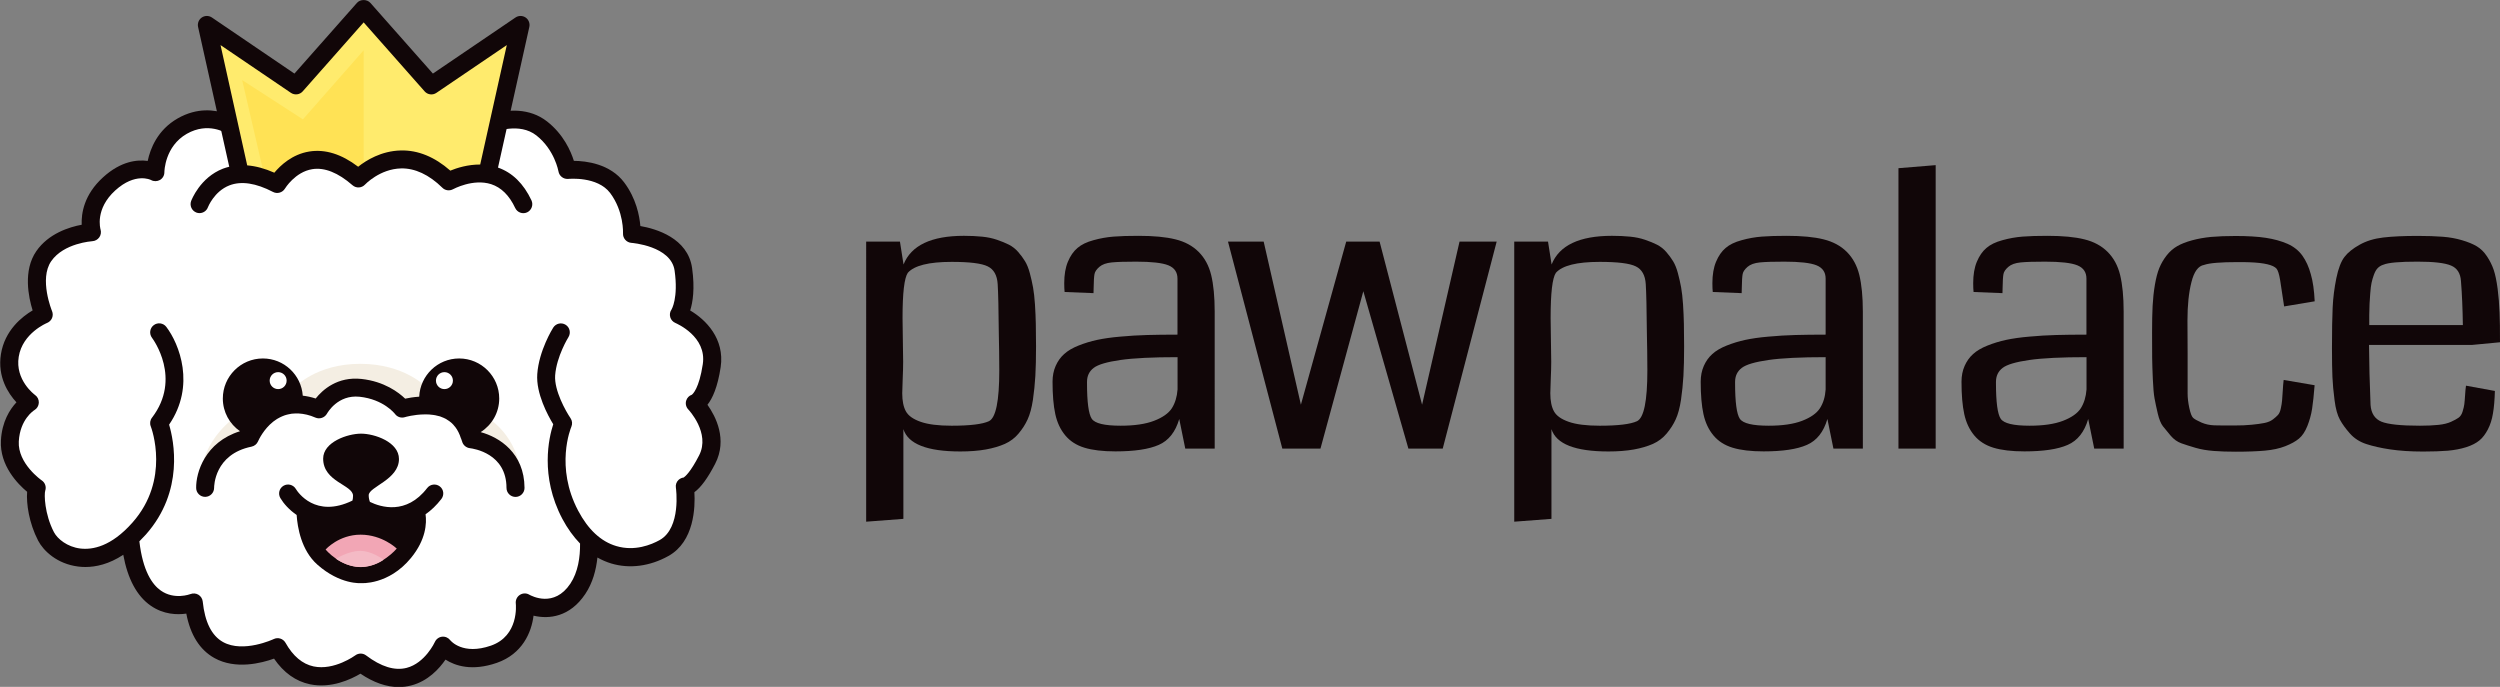
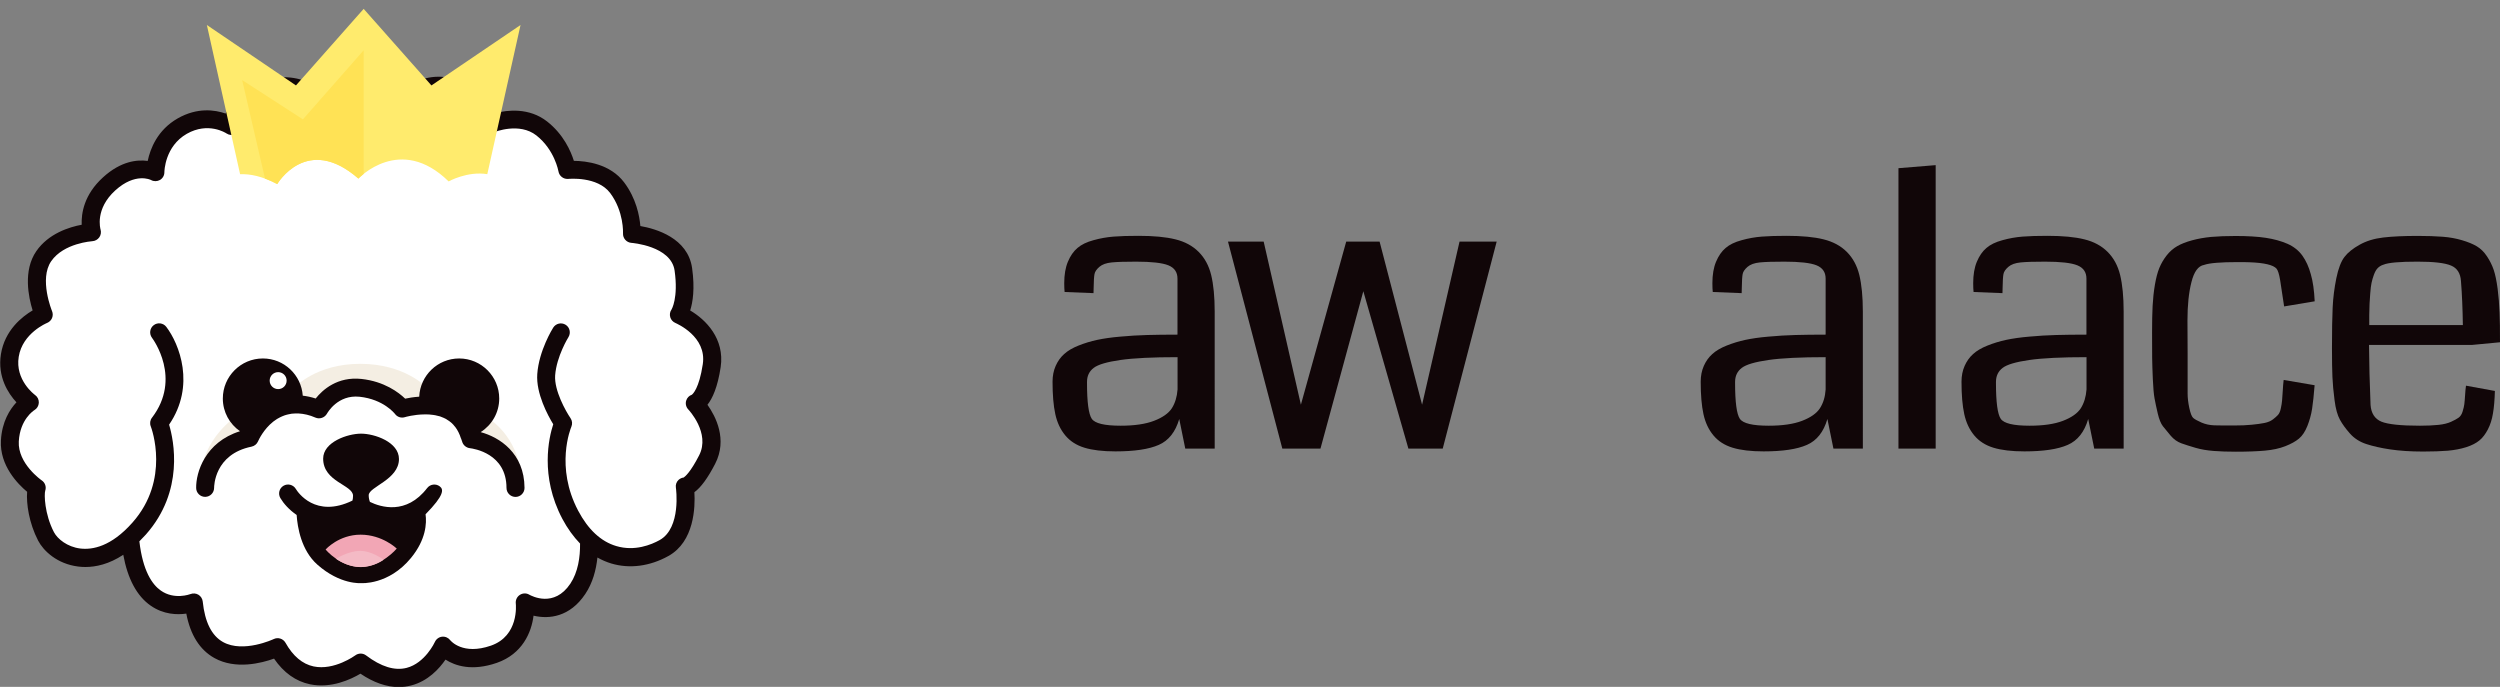
<svg xmlns="http://www.w3.org/2000/svg" version="1.1" id="Lager_1" x="0px" y="0px" viewBox="0 0 327.16 89.89" style="enable-background:new 0 0 327.16 89.89;" xml:space="preserve">
  <rect x="0" y="0" width="327.16" height="89.89" fill="#808080" stroke="none" />
  <style type="text/css">
	.st0{fill:#FFFFFF;}
	.st1{fill:#F4EEE3;}
	.st2{fill:#110608;}
	.st3{fill:#F2A6B5;}
	.st4{fill:#F4BAC5;}
	.st5{fill:#FFEB6D;}
	.st6{fill:#FFE255;}
</style>
  <g>
    <path class="st0" d="M76.81,73.15l-0.16,2.65l-3.13,3.76h-4.9l-1.68,4.94l-3.6,1.72l-5.18-1.02l-2.89,2.35l-3.68,0.94l-4.5-1.41   l-3.8,1.41l-4.39-0.94l-2.5-2.5l-6.83,0.94l-3.28-3.73l-0.95-2.49l-5.11-1.06l-3.08-4.93l1.03-4.58C12.65,75.44,7.31,72.72,6,70.2   c-1.31-2.52-1.51-5.44-1.21-6.35c0,0-3.73-2.52-3.53-6.14s2.62-5.04,2.62-5.04s-3.24-2.32-2.63-6.14s4.44-5.34,4.44-5.34   s-2.01-4.73,0-7.66s6.3-3.12,6.3-3.12s-1.07-3.32,2.26-6.35s6.04-1.51,6.04-1.51s0-4.03,3.53-6.04s6.45,0,6.45,0   s0.4-3.83,4.63-4.94s6.35,1.21,6.35,1.21s1.41-3.32,5.64-3.42s6.14,3.53,6.14,3.53s2.82-2.62,6.45-1.31   c3.63,1.31,4.73,4.63,4.73,4.63s3.83-1.61,6.65,0.6s3.32,5.44,3.32,5.44s4.43-0.5,6.55,2.32c2.12,2.82,1.91,6.04,1.91,6.04   s6.14,0.4,6.75,4.63s-0.6,5.94-0.6,5.94s5.04,2.02,4.33,6.65c-0.71,4.63-2.22,4.94-2.22,4.94s3.53,3.63,1.61,7.35   c-1.91,3.73-2.92,3.53-2.92,3.53s0.91,6.04-2.72,8.06s-8.91,2.01-12.26-4.33l0.62,2.22l2.19,2.48L76.81,73.15z" />
    <path class="st1" d="M26.3,62.44c0,0-0.23-4.55,4.88-8.17l7.45-3.63c0,0,2.75-3.03,8.52-3.03s8.61,3.03,8.61,3.03l8.11,4.09   c0,0,3.89,2.17,4.35,7.71l-5.27-4.68l-3.67-4.61l-5.76,0.49l-6.32-2.51l-4.65,1.78l-7.65,0.9l-3.8,3.69L26.3,62.44z" />
    <path class="st2" d="M62.9,56.55c1.46-0.93,2.43-2.54,2.43-4.4c0-2.89-2.35-5.24-5.24-5.24c-2.81,0-5.1,2.22-5.23,5   c-0.74,0.05-1.38,0.16-1.84,0.26c-0.86-0.83-2.73-2.25-5.71-2.58c-3.16-0.34-5.1,1.43-6,2.56c-0.59-0.19-1.15-0.31-1.69-0.37   c-0.19-2.72-2.45-4.87-5.22-4.87c-2.89,0-5.24,2.35-5.24,5.24c0,1.78,0.89,3.34,2.25,4.28c-4.58,1.43-5.78,5.41-5.74,7.44   c0.01,0.64,0.54,1.15,1.17,1.15c0.01,0,0.01,0,0.02,0c0.65-0.01,1.16-0.54,1.16-1.19c0-0.18,0.03-4.39,4.9-5.38   c0.37-0.08,0.69-0.33,0.84-0.68c0.12-0.27,0.75-1.6,1.98-2.58c0,0,0.01-0.01,0.01-0.01c0.13-0.1,0.27-0.2,0.41-0.29   c0.05-0.03,0.09-0.06,0.14-0.09c0.11-0.07,0.23-0.13,0.35-0.19c0.09-0.05,0.19-0.09,0.28-0.13c0.11-0.05,0.22-0.09,0.33-0.13   c0.1-0.03,0.2-0.06,0.31-0.09c0.08-0.02,0.15-0.04,0.23-0.05c0.12-0.03,0.24-0.05,0.36-0.07c0.04-0.01,0.08-0.01,0.13-0.01   c0.26-0.03,0.53-0.03,0.81-0.02c0.66,0.04,1.39,0.19,2.18,0.54c0.56,0.24,1.21,0.01,1.51-0.52c0.06-0.1,1.4-2.51,4.27-2.21   c3.13,0.34,4.57,2.18,4.63,2.25c0.3,0.41,0.82,0.57,1.3,0.42c0.02-0.01,1.17-0.35,2.57-0.36c0.09,0,0.17,0,0.26,0   c0.11,0,0.22,0.01,0.34,0.01c0.18,0.01,0.37,0.03,0.55,0.06c0.08,0.01,0.17,0.03,0.25,0.04c0.21,0.04,0.41,0.09,0.62,0.15   c0.05,0.02,0.1,0.04,0.15,0.06c0.22,0.08,0.43,0.17,0.64,0.28c0.01,0.01,0.02,0.01,0.03,0.02c0.02,0.01,0.04,0.03,0.07,0.05   c0.21,0.12,0.4,0.26,0.58,0.41c0.18,0.16,0.34,0.33,0.48,0.52c0.01,0.01,0.02,0.03,0.04,0.04c0.32,0.42,0.57,0.92,0.75,1.5   c0,0,0,0,0.01,0c0.04,0.14,0.1,0.26,0.14,0.4c0.12,0.47,0.53,0.82,1.01,0.88c0.49,0.06,4.8,0.68,4.8,5.2   c0,0.65,0.53,1.18,1.18,1.18s1.18-0.53,1.18-1.18C68.62,59.27,65.34,57.21,62.9,56.55z" />
    <circle class="st0" cx="36.4" cy="49.81" r="1.11" />
-     <circle class="st0" cx="58.16" cy="49.81" r="1.11" />
-     <path class="st2" d="M57.55,63.65c-0.51-0.39-1.25-0.3-1.65,0.22c-2.74,3.56-6.09,2.49-7.49,1.81c-0.1-0.26-0.16-0.55-0.16-0.87   c0-1.11,3.96-2.03,3.96-4.74c0-2.23-3.2-3.32-4.96-3.32s-4.96,1.09-4.96,3.27c0,3.06,3.91,3.42,3.91,4.86   c0,0.25-0.03,0.45-0.08,0.63c-4.84,2.36-7.16-1.11-7.41-1.53c-0.33-0.55-1.05-0.74-1.61-0.41c-0.56,0.33-0.74,1.05-0.41,1.61   c0.42,0.71,1.15,1.54,2.13,2.21c0.11,1.64,0.61,4.63,2.7,6.49c3,2.67,5.73,2.43,5.73,2.43s3.59,0.29,6.53-3.29   c1.98-2.41,2.07-4.56,1.91-5.72c0.72-0.5,1.41-1.15,2.07-2C58.16,64.78,58.07,64.04,57.55,63.65z" />
+     <path class="st2" d="M57.55,63.65c-0.51-0.39-1.25-0.3-1.65,0.22c-2.74,3.56-6.09,2.49-7.49,1.81c-0.1-0.26-0.16-0.55-0.16-0.87   c0-1.11,3.96-2.03,3.96-4.74c0-2.23-3.2-3.32-4.96-3.32s-4.96,1.09-4.96,3.27c0,3.06,3.91,3.42,3.91,4.86   c0,0.25-0.03,0.45-0.08,0.63c-4.84,2.36-7.16-1.11-7.41-1.53c-0.33-0.55-1.05-0.74-1.61-0.41c-0.56,0.33-0.74,1.05-0.41,1.61   c0.42,0.71,1.15,1.54,2.13,2.21c0.11,1.64,0.61,4.63,2.7,6.49c3,2.67,5.73,2.43,5.73,2.43s3.59,0.29,6.53-3.29   c1.98-2.41,2.07-4.56,1.91-5.72C58.16,64.78,58.07,64.04,57.55,63.65z" />
    <path class="st2" d="M90.32,40.63c0.34-1.07,0.63-2.87,0.25-5.55c-0.56-3.95-4.75-5.15-6.77-5.5c-0.11-1.32-0.54-3.61-2.12-5.71   c-1.83-2.43-4.96-2.81-6.58-2.82c-0.4-1.27-1.35-3.46-3.5-5.15c-2.36-1.85-5.21-1.5-6.74-1.11c-0.68-1.26-2.17-3.3-4.97-4.31   c-2.84-1.03-5.25-0.04-6.56,0.76c-1.03-1.26-3.11-3.14-6.45-3.05c-3.18,0.08-5.01,1.71-5.93,2.9c-1.21-0.7-3.32-1.43-6.32-0.65   c-3.16,0.83-4.52,2.95-5.1,4.42c-1.41-0.49-3.7-0.83-6.27,0.63c-2.66,1.52-3.6,3.98-3.93,5.57c-1.38-0.19-3.51,0.02-5.84,2.14   c-2.5,2.27-2.86,4.72-2.8,6.21c-1.61,0.3-4.34,1.14-5.94,3.46c-1.75,2.53-1.02,6.03-0.48,7.75c-1.36,0.8-3.65,2.59-4.15,5.73   c-0.47,2.96,0.95,5.13,2.03,6.3c-0.86,0.92-1.9,2.53-2.03,5c-0.18,3.29,2.25,5.73,3.43,6.71c-0.12,1.53,0.24,4.08,1.44,6.39   c0.7,1.35,2.5,3.05,5.24,3.39c0.29,0.04,0.61,0.06,0.94,0.06c1.38,0,3.1-0.37,4.96-1.6c0.58,3.16,1.78,5.4,3.59,6.66   c1.68,1.17,3.46,1.21,4.66,1.04c0.53,2.79,1.76,4.74,3.67,5.81c2.78,1.55,6.17,0.67,7.81,0.08c1.26,1.84,2.84,2.97,4.71,3.36   c2.77,0.58,5.37-0.66,6.6-1.39c1.73,1.17,3.41,1.75,5.02,1.75c0.55,0,1.09-0.07,1.63-0.21c2.2-0.57,3.67-2.2,4.48-3.38   c1.25,0.8,3.45,1.56,6.73,0.42c3.32-1.16,4.52-3.97,4.79-6.17c2.01,0.48,4.76,0.19,6.78-2.85c0.96-1.44,1.41-3.12,1.58-4.76   c0.58,0.33,1.19,0.59,1.81,0.78c2.4,0.72,5.06,0.37,7.48-0.98c3.39-1.88,3.52-6.4,3.4-8.35c0.85-0.61,1.76-1.86,2.72-3.72   c1.64-3.19,0.06-6.21-1.01-7.72c0.65-0.82,1.33-2.28,1.73-4.93C94.86,44.32,92.35,41.82,90.32,40.63z M91.97,47.66   c-0.48,3.18-1.31,3.91-1.44,4c-0.35,0.12-0.62,0.4-0.73,0.76c-0.13,0.41-0.02,0.86,0.28,1.17c0.03,0.03,2.91,3.08,1.41,6   c-1.13,2.21-1.84,2.78-2.02,2.9c-0.25,0.03-0.48,0.14-0.67,0.31c-0.28,0.26-0.41,0.65-0.35,1.02c0.01,0.05,0.74,5.27-2.13,6.86   c-1.08,0.6-3.25,1.5-5.67,0.78c-2-0.59-3.68-2.15-4.99-4.63c-3.03-5.74-0.98-10.77-0.89-10.98c0.16-0.37,0.12-0.8-0.11-1.13   c-0.61-0.89-2.15-3.62-2.01-5.6c0.18-2.48,1.72-4.97,1.74-5c0.34-0.55,0.18-1.28-0.37-1.62c-0.55-0.34-1.27-0.18-1.62,0.37   c-0.08,0.12-1.87,3-2.09,6.08c-0.18,2.53,1.38,5.41,2.09,6.57c-0.56,1.71-1.77,6.78,1.2,12.39c0.67,1.26,1.45,2.33,2.31,3.22   c0.02,1.78-0.26,3.73-1.27,5.25c-2.12,3.18-5.05,1.62-5.38,1.44c-0.38-0.23-0.86-0.21-1.23,0.03c-0.37,0.24-0.58,0.67-0.53,1.12   c0.02,0.17,0.42,4.24-3.25,5.52c-3.69,1.28-5.26-0.63-5.32-0.7c-0.25-0.33-0.65-0.51-1.07-0.47c-0.41,0.04-0.78,0.31-0.95,0.69   c-0.01,0.03-1.28,2.77-3.7,3.39c-1.56,0.4-3.34-0.15-5.3-1.63c-0.21-0.16-0.46-0.24-0.71-0.24c-0.25,0-0.5,0.08-0.7,0.23   c-0.03,0.02-2.76,2.02-5.46,1.45c-1.46-0.31-2.7-1.35-3.68-3.1c-0.31-0.54-0.98-0.75-1.54-0.48c-0.04,0.02-3.98,1.86-6.63,0.39   c-1.49-0.83-2.38-2.61-2.66-5.31c-0.04-0.36-0.25-0.69-0.56-0.88c-0.31-0.19-0.7-0.22-1.04-0.09c-0.09,0.03-2.12,0.79-3.89-0.46   c-1.11-0.78-2.35-2.54-2.8-6.44c0.28-0.28,0.56-0.57,0.85-0.89c5.06-5.71,3.65-12.33,3.04-14.38c3.5-5.12,1.33-10.57-0.37-12.8   c-0.39-0.51-1.13-0.61-1.64-0.22c-0.52,0.39-0.62,1.13-0.23,1.65c0.16,0.22,3.92,5.33,0,10.46c-0.25,0.32-0.31,0.75-0.16,1.13   c0.11,0.28,2.58,6.99-2.4,12.6c-2.79,3.15-5.24,3.58-6.82,3.39c-1.71-0.21-2.99-1.26-3.45-2.14c-1.24-2.38-1.29-4.97-1.14-5.43   c0.17-0.5-0.02-1.05-0.45-1.34c-0.03-0.02-3.17-2.2-3.01-5.11c0.16-2.9,1.97-4.05,2.04-4.09c0.34-0.2,0.56-0.56,0.58-0.96   c0.02-0.4-0.16-0.78-0.48-1.01c-0.11-0.08-2.64-1.97-2.15-5.01c0.49-3.1,3.68-4.42,3.71-4.43c0.29-0.12,0.53-0.35,0.65-0.64   c0.12-0.29,0.12-0.62,0-0.91c-0.02-0.04-1.72-4.2-0.11-6.53c1.65-2.39,5.36-2.61,5.39-2.62c0.36-0.02,0.69-0.21,0.9-0.5   c0.21-0.29,0.27-0.68,0.17-1.02c-0.03-0.11-0.76-2.69,1.93-5.13c2.61-2.37,4.62-1.39,4.68-1.35c0.36,0.2,0.8,0.19,1.16-0.01   c0.36-0.21,0.58-0.59,0.58-1.01c0-0.14,0.07-3.39,2.93-5.03c2.81-1.6,5.11-0.11,5.2-0.05c0.34,0.23,0.78,0.27,1.15,0.1   c0.38-0.17,0.64-0.53,0.69-0.93c0.02-0.12,0.41-3.05,3.76-3.93c3.43-0.9,5.12,0.8,5.18,0.86c0.27,0.29,0.67,0.42,1.06,0.36   c0.39-0.06,0.73-0.33,0.89-0.69c0.05-0.11,1.21-2.64,4.59-2.72c3.39-0.08,5.01,2.78,5.08,2.9c0.17,0.32,0.48,0.54,0.84,0.61   c0.36,0.06,0.73-0.05,1-0.29c0.09-0.09,2.37-2.11,5.25-1.07c3.02,1.09,3.98,3.79,4.02,3.9c0.1,0.31,0.33,0.56,0.63,0.7   c0.3,0.14,0.64,0.14,0.94,0.02c0.03-0.01,3.24-1.31,5.47,0.44c2.4,1.89,2.88,4.67,2.89,4.7c0.1,0.62,0.67,1.05,1.29,0.99   c0.04,0,3.8-0.38,5.48,1.85c1.81,2.42,1.68,5.24,1.68,5.27c-0.04,0.64,0.45,1.2,1.09,1.25c0.05,0,5.2,0.4,5.66,3.63   c0.51,3.59-0.4,5.09-0.4,5.09c-0.21,0.29-0.27,0.66-0.17,1.01c0.1,0.34,0.35,0.62,0.69,0.76C88.53,42.34,92.52,44.02,91.97,47.66z" />
    <path class="st3" d="M42.61,71.91c0,0,1.72-1.94,4.58-1.94s4.73,1.82,4.73,1.82s-2.02,2.41-4.73,2.41c-1.3,0-2.41-0.53-3.21-1.08   C43.11,72.53,42.61,71.91,42.61,71.91z" />
    <path class="st4" d="M43.97,73.12c0,0,1.61-1.03,3.17-1.03s3.06,1.16,3.06,1.16s-1.25,0.96-3.01,0.96S43.97,73.12,43.97,73.12z" />
-     <path class="st2" d="M25.14,64.08" />
    <path class="st5" d="M36.28,24.09c0,0,3.87-6.62,10.62-0.72c0,0,5.47-5.86,11.81,0.37c0,0,2.44-1.37,5.06-0.95l4.35-19.52   l-11.66,7.91L47.59,1.16l-8.86,10.02L27.07,3.27l4.35,19.53C32.74,22.74,34.34,23.07,36.28,24.09z" />
    <path class="st6" d="M36.28,24.09c0,0,3.87-6.62,10.62-0.72c0,0,0.25-0.26,0.69-0.61V6.58l-7.95,9.04l-7.95-5.14l2.99,12.89   C35.2,23.56,35.72,23.79,36.28,24.09z" />
-     <path class="st2" d="M69.55,26.22c-1.03-2.19-2.5-3.63-4.38-4.29l4.1-18.41c0.1-0.47-0.09-0.96-0.49-1.23s-0.92-0.27-1.32,0   L56.65,9.63l-8.18-9.25c-0.45-0.5-1.32-0.5-1.76,0l-8.18,9.25L27.73,2.29c-0.4-0.27-0.92-0.27-1.32,0s-0.59,0.76-0.49,1.23   L30,21.82c-0.28,0.07-0.55,0.15-0.82,0.25c-3.01,1.17-4.12,4.12-4.17,4.24c-0.22,0.61,0.09,1.28,0.7,1.51   c0.13,0.05,0.27,0.07,0.4,0.07c0.48,0,0.93-0.3,1.1-0.77c0.01-0.02,0.81-2.08,2.81-2.86c1.55-0.6,3.47-0.31,5.71,0.86   c0.55,0.29,1.24,0.09,1.56-0.44c0.01-0.02,1.33-2.18,3.57-2.54c1.6-0.26,3.38,0.45,5.27,2.1c0.48,0.42,1.2,0.38,1.63-0.08   c0.02-0.02,1.95-2.06,4.73-2.12c1.8-0.04,3.65,0.81,5.4,2.53c0.37,0.37,0.94,0.44,1.4,0.19c0.03-0.01,2.6-1.42,4.98-0.66   c1.32,0.43,2.38,1.47,3.15,3.12c0.28,0.59,0.97,0.84,1.56,0.57C69.57,27.51,69.82,26.81,69.55,26.22z M58.93,22.33   c-2.05-1.8-4.24-2.7-6.49-2.64c-2.54,0.06-4.52,1.29-5.57,2.13c-2.18-1.66-4.33-2.33-6.41-1.99c-2.22,0.36-3.76,1.81-4.56,2.77   c-1.24-0.55-2.43-0.87-3.55-0.96L28.86,5.9l9.21,6.25c0.49,0.33,1.15,0.25,1.54-0.19l7.98-9.03l7.98,9.03   c0.39,0.44,1.05,0.53,1.54,0.19l9.21-6.25l-3.48,15.63C61.22,21.52,59.78,21.98,58.93,22.33z" />
  </g>
  <g>
-     <path class="st2" d="M135.58,45.35c0,1.51-0.03,2.8-0.09,3.85c-0.06,1.05-0.17,2.1-0.32,3.14c-0.16,1.04-0.39,1.89-0.69,2.54   c-0.3,0.66-0.7,1.28-1.19,1.86c-0.49,0.58-1.08,1.03-1.79,1.35c-0.71,0.31-1.54,0.56-2.49,0.73c-0.95,0.17-2.07,0.26-3.33,0.26   c-4.35,0-6.83-0.97-7.46-2.92V67.9l-4.87,0.37V31.62h4.42l0.47,2.99c1-2.5,3.64-3.75,7.9-3.75c0.87,0,1.67,0.04,2.38,0.11   c0.72,0.07,1.37,0.21,1.95,0.41c0.59,0.2,1.1,0.41,1.56,0.64c0.45,0.23,0.86,0.55,1.21,0.95c0.35,0.4,0.65,0.81,0.9,1.22   c0.25,0.41,0.46,0.93,0.63,1.57c0.17,0.63,0.31,1.26,0.42,1.86c0.11,0.61,0.19,1.35,0.25,2.23c0.06,0.88,0.09,1.73,0.11,2.54   C135.57,43.22,135.58,44.2,135.58,45.35z M130.71,43.75c-0.03-3.31-0.08-5.5-0.15-6.57c-0.07-1.15-0.5-1.93-1.3-2.32   c-0.8-0.4-2.38-0.59-4.73-0.59c-2.98,0-4.89,0.48-5.73,1.43c-0.46,0.67-0.69,2.64-0.69,5.9c0,0.66,0.01,1.64,0.04,2.94   c0.02,1.3,0.04,2.24,0.04,2.82c0,0.58-0.02,1.32-0.06,2.22c-0.04,0.91-0.06,1.53-0.06,1.88c0,1,0.16,1.8,0.48,2.37   c0.32,0.58,0.96,1.03,1.93,1.37c0.96,0.34,2.32,0.51,4.06,0.51c2.4,0,4.03-0.2,4.87-0.59c0.91-0.43,1.36-2.64,1.36-6.64   c0-0.61-0.01-1.45-0.02-2.52C130.72,44.88,130.71,44.14,130.71,43.75z" />
    <path class="st2" d="M158.96,58.71h-3.85l-0.79-3.88c-0.49,1.69-1.39,2.83-2.68,3.39c-1.29,0.57-3.18,0.85-5.67,0.85   c-1.65,0-3-0.16-4.05-0.48c-1.05-0.32-1.89-0.86-2.52-1.62s-1.06-1.68-1.3-2.78c-0.24-1.1-0.36-2.51-0.36-4.24   c0-0.77,0.14-1.46,0.41-2.07c0.27-0.61,0.64-1.13,1.11-1.55c0.47-0.43,1.1-0.8,1.88-1.11c0.78-0.31,1.59-0.56,2.43-0.74   s1.86-0.33,3.05-0.43c1.19-0.11,2.36-0.18,3.49-0.21c1.14-0.03,2.46-0.05,3.98-0.05v-7.33c0-0.84-0.4-1.42-1.19-1.74   c-0.79-0.32-2.2-0.48-4.22-0.48c-1.42,0-2.48,0.03-3.19,0.1c-0.71,0.07-1.25,0.26-1.62,0.58c-0.37,0.32-0.59,0.64-0.64,0.95   c-0.06,0.31-0.1,0.9-0.11,1.75c-0.02,0.31-0.02,0.56-0.02,0.74l-3.78-0.15c-0.03-0.26-0.05-0.65-0.05-1.16   c0-1.1,0.16-2.04,0.48-2.8c0.32-0.77,0.74-1.37,1.25-1.8c0.51-0.44,1.21-0.78,2.1-1.02c0.89-0.25,1.77-0.4,2.64-0.47   c0.87-0.07,1.96-0.1,3.26-0.1c1.98,0,3.58,0.15,4.82,0.46c1.23,0.3,2.25,0.85,3.04,1.64c0.79,0.79,1.34,1.8,1.64,3.03   c0.3,1.23,0.46,2.83,0.46,4.8V58.71z M154.1,50.96v-4.22c-3.24,0-5.74,0.12-7.48,0.37c-1.74,0.25-2.91,0.59-3.49,1.03   c-0.58,0.44-0.88,1.05-0.88,1.84c0,0.03,0,0.08,0,0.15c0,2.5,0.21,4.06,0.62,4.67c0.41,0.61,1.67,0.91,3.78,0.91   c1.79,0,3.25-0.21,4.37-0.64c1.12-0.43,1.9-0.98,2.33-1.64C153.78,52.75,154.03,51.93,154.1,50.96z" />
    <path class="st2" d="M195.86,31.62l-7.06,27.09h-4.49l-5.9-20.6l-5.61,20.6h-4.99l-7.11-27.09h4.67l4.87,21.34l5.93-21.34h4.37   l5.56,21.34L191,31.62H195.86z" />
-     <path class="st2" d="M220.39,45.35c0,1.51-0.03,2.8-0.09,3.85c-0.06,1.05-0.17,2.1-0.32,3.14c-0.16,1.04-0.39,1.89-0.69,2.54   c-0.3,0.66-0.7,1.28-1.19,1.86c-0.49,0.58-1.08,1.03-1.79,1.35c-0.71,0.31-1.54,0.56-2.49,0.73c-0.95,0.17-2.07,0.26-3.33,0.26   c-4.35,0-6.83-0.97-7.46-2.92V67.9l-4.87,0.37V31.62h4.42l0.47,2.99c1-2.5,3.64-3.75,7.9-3.75c0.87,0,1.67,0.04,2.38,0.11   c0.72,0.07,1.37,0.21,1.95,0.41c0.59,0.2,1.1,0.41,1.56,0.64c0.45,0.23,0.86,0.55,1.21,0.95c0.35,0.4,0.65,0.81,0.9,1.22   c0.25,0.41,0.46,0.93,0.63,1.57c0.17,0.63,0.31,1.26,0.42,1.86c0.11,0.61,0.19,1.35,0.25,2.23c0.06,0.88,0.09,1.73,0.11,2.54   C220.38,43.22,220.39,44.2,220.39,45.35z M215.52,43.75c-0.03-3.31-0.08-5.5-0.15-6.57c-0.07-1.15-0.5-1.93-1.3-2.32   c-0.8-0.4-2.38-0.59-4.73-0.59c-2.98,0-4.89,0.48-5.73,1.43c-0.46,0.67-0.69,2.64-0.69,5.9c0,0.66,0.01,1.64,0.04,2.94   c0.02,1.3,0.04,2.24,0.04,2.82c0,0.58-0.02,1.32-0.06,2.22c-0.04,0.91-0.06,1.53-0.06,1.88c0,1,0.16,1.8,0.48,2.37   c0.32,0.58,0.96,1.03,1.93,1.37c0.96,0.34,2.32,0.51,4.06,0.51c2.4,0,4.03-0.2,4.87-0.59c0.91-0.43,1.36-2.64,1.36-6.64   c0-0.61-0.01-1.45-0.02-2.52C215.53,44.88,215.52,44.14,215.52,43.75z" />
    <path class="st2" d="M243.78,58.71h-3.85l-0.79-3.88c-0.49,1.69-1.39,2.83-2.68,3.39c-1.29,0.57-3.18,0.85-5.67,0.85   c-1.65,0-3-0.16-4.05-0.48c-1.05-0.32-1.89-0.86-2.52-1.62c-0.63-0.76-1.06-1.68-1.3-2.78c-0.24-1.1-0.36-2.51-0.36-4.24   c0-0.77,0.14-1.46,0.41-2.07c0.27-0.61,0.64-1.13,1.11-1.55c0.47-0.43,1.1-0.8,1.88-1.11c0.78-0.31,1.59-0.56,2.43-0.74   c0.84-0.18,1.86-0.33,3.05-0.43c1.19-0.11,2.36-0.18,3.49-0.21s2.46-0.05,3.98-0.05v-7.33c0-0.84-0.4-1.42-1.19-1.74   c-0.79-0.32-2.2-0.48-4.22-0.48c-1.42,0-2.48,0.03-3.19,0.1c-0.71,0.07-1.25,0.26-1.62,0.58c-0.37,0.32-0.59,0.64-0.64,0.95   c-0.06,0.31-0.1,0.9-0.11,1.75c-0.02,0.31-0.02,0.56-0.02,0.74l-3.78-0.15c-0.03-0.26-0.05-0.65-0.05-1.16   c0-1.1,0.16-2.04,0.48-2.8c0.32-0.77,0.74-1.37,1.25-1.8c0.51-0.44,1.21-0.78,2.1-1.02c0.89-0.25,1.77-0.4,2.64-0.47   s1.96-0.1,3.26-0.1c1.98,0,3.58,0.15,4.82,0.46s2.25,0.85,3.04,1.64s1.34,1.8,1.64,3.03c0.3,1.23,0.46,2.83,0.46,4.8V58.71z    M238.91,50.96v-4.22c-3.24,0-5.74,0.12-7.48,0.37c-1.74,0.25-2.91,0.59-3.49,1.03c-0.58,0.44-0.88,1.05-0.88,1.84   c0,0.03,0,0.08,0,0.15c0,2.5,0.21,4.06,0.62,4.67c0.41,0.61,1.67,0.91,3.78,0.91c1.79,0,3.25-0.21,4.37-0.64   c1.12-0.43,1.9-0.98,2.33-1.64C238.6,52.75,238.85,51.93,238.91,50.96z" />
    <path class="st2" d="M253.31,58.71h-4.87v-36.7l4.87-0.4V58.71z" />
    <path class="st2" d="M277.91,58.71h-3.85l-0.79-3.88c-0.49,1.69-1.39,2.83-2.68,3.39c-1.29,0.57-3.18,0.85-5.67,0.85   c-1.65,0-3-0.16-4.05-0.48c-1.05-0.32-1.89-0.86-2.52-1.62c-0.63-0.76-1.06-1.68-1.3-2.78c-0.24-1.1-0.36-2.51-0.36-4.24   c0-0.77,0.14-1.46,0.41-2.07c0.27-0.61,0.64-1.13,1.11-1.55c0.47-0.43,1.1-0.8,1.88-1.11c0.78-0.31,1.59-0.56,2.43-0.74   c0.84-0.18,1.86-0.33,3.05-0.43c1.19-0.11,2.36-0.18,3.49-0.21c1.14-0.03,2.46-0.05,3.98-0.05v-7.33c0-0.84-0.4-1.42-1.19-1.74   c-0.79-0.32-2.2-0.48-4.22-0.48c-1.42,0-2.48,0.03-3.19,0.1c-0.71,0.07-1.25,0.26-1.62,0.58c-0.37,0.32-0.59,0.64-0.64,0.95   c-0.06,0.31-0.1,0.9-0.11,1.75c-0.02,0.31-0.02,0.56-0.02,0.74l-3.78-0.15c-0.03-0.26-0.05-0.65-0.05-1.16   c0-1.1,0.16-2.04,0.48-2.8c0.32-0.77,0.74-1.37,1.25-1.8c0.51-0.44,1.21-0.78,2.1-1.02c0.89-0.25,1.77-0.4,2.64-0.47   s1.96-0.1,3.26-0.1c1.98,0,3.58,0.15,4.82,0.46c1.23,0.3,2.25,0.85,3.04,1.64c0.79,0.79,1.34,1.8,1.64,3.03   c0.3,1.23,0.46,2.83,0.46,4.8V58.71z M273.05,50.96v-4.22c-3.24,0-5.74,0.12-7.48,0.37c-1.74,0.25-2.91,0.59-3.49,1.03   c-0.58,0.44-0.88,1.05-0.88,1.84c0,0.03,0,0.08,0,0.15c0,2.5,0.21,4.06,0.62,4.67c0.41,0.61,1.67,0.91,3.78,0.91   c1.79,0,3.25-0.21,4.37-0.64c1.12-0.43,1.9-0.98,2.33-1.64C272.73,52.75,272.98,51.93,273.05,50.96z" />
    <path class="st2" d="M302.91,39.43l-4,0.67l-0.52-3.43c-0.13-0.79-0.29-1.29-0.47-1.51c-0.43-0.49-1.61-0.77-3.56-0.84   c-0.46-0.02-0.97-0.02-1.53-0.02c-2.24,0-3.7,0.12-4.4,0.37c-0.76,0.13-1.31,0.88-1.65,2.25c-0.35,1.37-0.52,3.04-0.52,5.01   l0.02,4.27c0,0.59,0,1.41,0,2.45c0,1.35,0,2.3,0,2.85s0.07,1.18,0.22,1.88c0.15,0.7,0.32,1.14,0.51,1.31   c0.19,0.17,0.55,0.37,1.07,0.6c0.53,0.23,1.09,0.35,1.69,0.37c0.6,0.02,1.47,0.02,2.6,0.02c0.89,0,1.66-0.03,2.31-0.1   c0.65-0.06,1.2-0.14,1.66-0.23c0.45-0.09,0.82-0.25,1.11-0.47c0.29-0.22,0.51-0.42,0.67-0.6c0.16-0.18,0.28-0.46,0.36-0.85   c0.08-0.39,0.14-0.72,0.16-1c0.03-0.28,0.05-0.7,0.09-1.27c0.03-0.57,0.07-1.05,0.12-1.44l4.05,0.69c-0.1,1.28-0.21,2.31-0.33,3.09   c-0.12,0.77-0.33,1.52-0.62,2.25c-0.29,0.72-0.65,1.27-1.09,1.64c-0.44,0.37-1.04,0.7-1.8,1c-0.77,0.3-1.66,0.49-2.67,0.58   c-1.01,0.09-2.28,0.14-3.79,0.14c-1.09,0-2.06-0.03-2.93-0.1c-0.87-0.07-1.65-0.2-2.36-0.41s-1.33-0.4-1.85-0.59   c-0.53-0.19-0.99-0.52-1.4-1c-0.4-0.48-0.74-0.89-1.01-1.23c-0.27-0.35-0.5-0.91-0.68-1.68c-0.18-0.77-0.32-1.43-0.42-1.98   s-0.17-1.37-0.22-2.48c-0.05-1.11-0.08-2.05-0.09-2.83c-0.01-0.77-0.01-1.89-0.01-3.36c0-1.32,0.02-2.46,0.07-3.42   c0.05-0.96,0.15-1.89,0.3-2.77c0.15-0.88,0.34-1.61,0.58-2.2c0.24-0.58,0.56-1.13,0.96-1.64c0.4-0.51,0.86-0.91,1.38-1.21   c0.52-0.3,1.16-0.55,1.93-0.76c0.76-0.21,1.6-0.36,2.52-0.45c0.91-0.08,1.98-0.12,3.2-0.12c1.56,0,2.88,0.08,3.94,0.24   c1.06,0.16,2,0.42,2.83,0.78c0.82,0.36,1.47,0.88,1.95,1.54c0.48,0.67,0.85,1.48,1.11,2.44C302.68,36.82,302.84,38.01,302.91,39.43   z" />
    <path class="st2" d="M327.16,44.79c-1.98,0.2-3.2,0.31-3.68,0.35h-13.46c0.02,2.39,0.08,5.01,0.2,7.85   c0.08,1.1,0.56,1.83,1.42,2.19c0.86,0.35,2.55,0.53,5.05,0.53c0.94,0,1.74-0.04,2.42-0.11c0.68-0.07,1.22-0.21,1.64-0.4   c0.42-0.19,0.75-0.37,0.99-0.54c0.24-0.17,0.42-0.44,0.53-0.82c0.11-0.37,0.19-0.68,0.22-0.94c0.03-0.26,0.07-0.64,0.1-1.16   c0.03-0.52,0.07-0.94,0.12-1.27l3.78,0.69c-0.03,1.15-0.11,2.13-0.25,2.93c-0.13,0.8-0.35,1.5-0.67,2.11s-0.68,1.09-1.11,1.44   s-1,0.65-1.73,0.88s-1.52,0.38-2.4,0.46c-0.87,0.07-1.95,0.11-3.24,0.11c-1.65,0-3.08-0.1-4.3-0.28s-2.26-0.42-3.12-0.7   c-0.86-0.28-1.58-0.74-2.14-1.37s-1-1.24-1.32-1.82c-0.32-0.58-0.56-1.42-0.7-2.54c-0.15-1.12-0.24-2.14-0.28-3.05   c-0.04-0.91-0.06-2.18-0.06-3.79c0-2.27,0.03-4.04,0.09-5.31c0.06-1.27,0.22-2.54,0.48-3.82c0.26-1.28,0.62-2.2,1.06-2.78   c0.44-0.58,1.1-1.11,1.98-1.6c0.87-0.49,1.9-0.81,3.09-0.95c1.19-0.14,2.69-0.21,4.52-0.21c1.27,0,2.36,0.04,3.28,0.11   c0.92,0.07,1.77,0.23,2.54,0.46c0.77,0.23,1.41,0.49,1.91,0.79c0.5,0.3,0.95,0.73,1.33,1.31c0.39,0.58,0.68,1.17,0.89,1.79   c0.21,0.62,0.37,1.44,0.51,2.46c0.13,1.02,0.21,2.05,0.25,3.1C327.15,41.92,327.16,43.22,327.16,44.79z M310.05,42.54h12.25   c-0.03-2.11-0.11-4.03-0.25-5.78c-0.07-1-0.5-1.68-1.3-2.01c-0.8-0.34-2.26-0.51-4.38-0.51c-2.35,0-3.84,0.13-4.47,0.4   c-0.28,0.08-0.52,0.23-0.73,0.43c-0.21,0.21-0.37,0.5-0.51,0.88s-0.24,0.73-0.31,1.06c-0.07,0.33-0.13,0.79-0.17,1.37   c-0.04,0.58-0.07,1.04-0.09,1.36c-0.02,0.32-0.03,0.81-0.04,1.47C310.05,41.86,310.05,42.31,310.05,42.54z" />
  </g>
</svg>